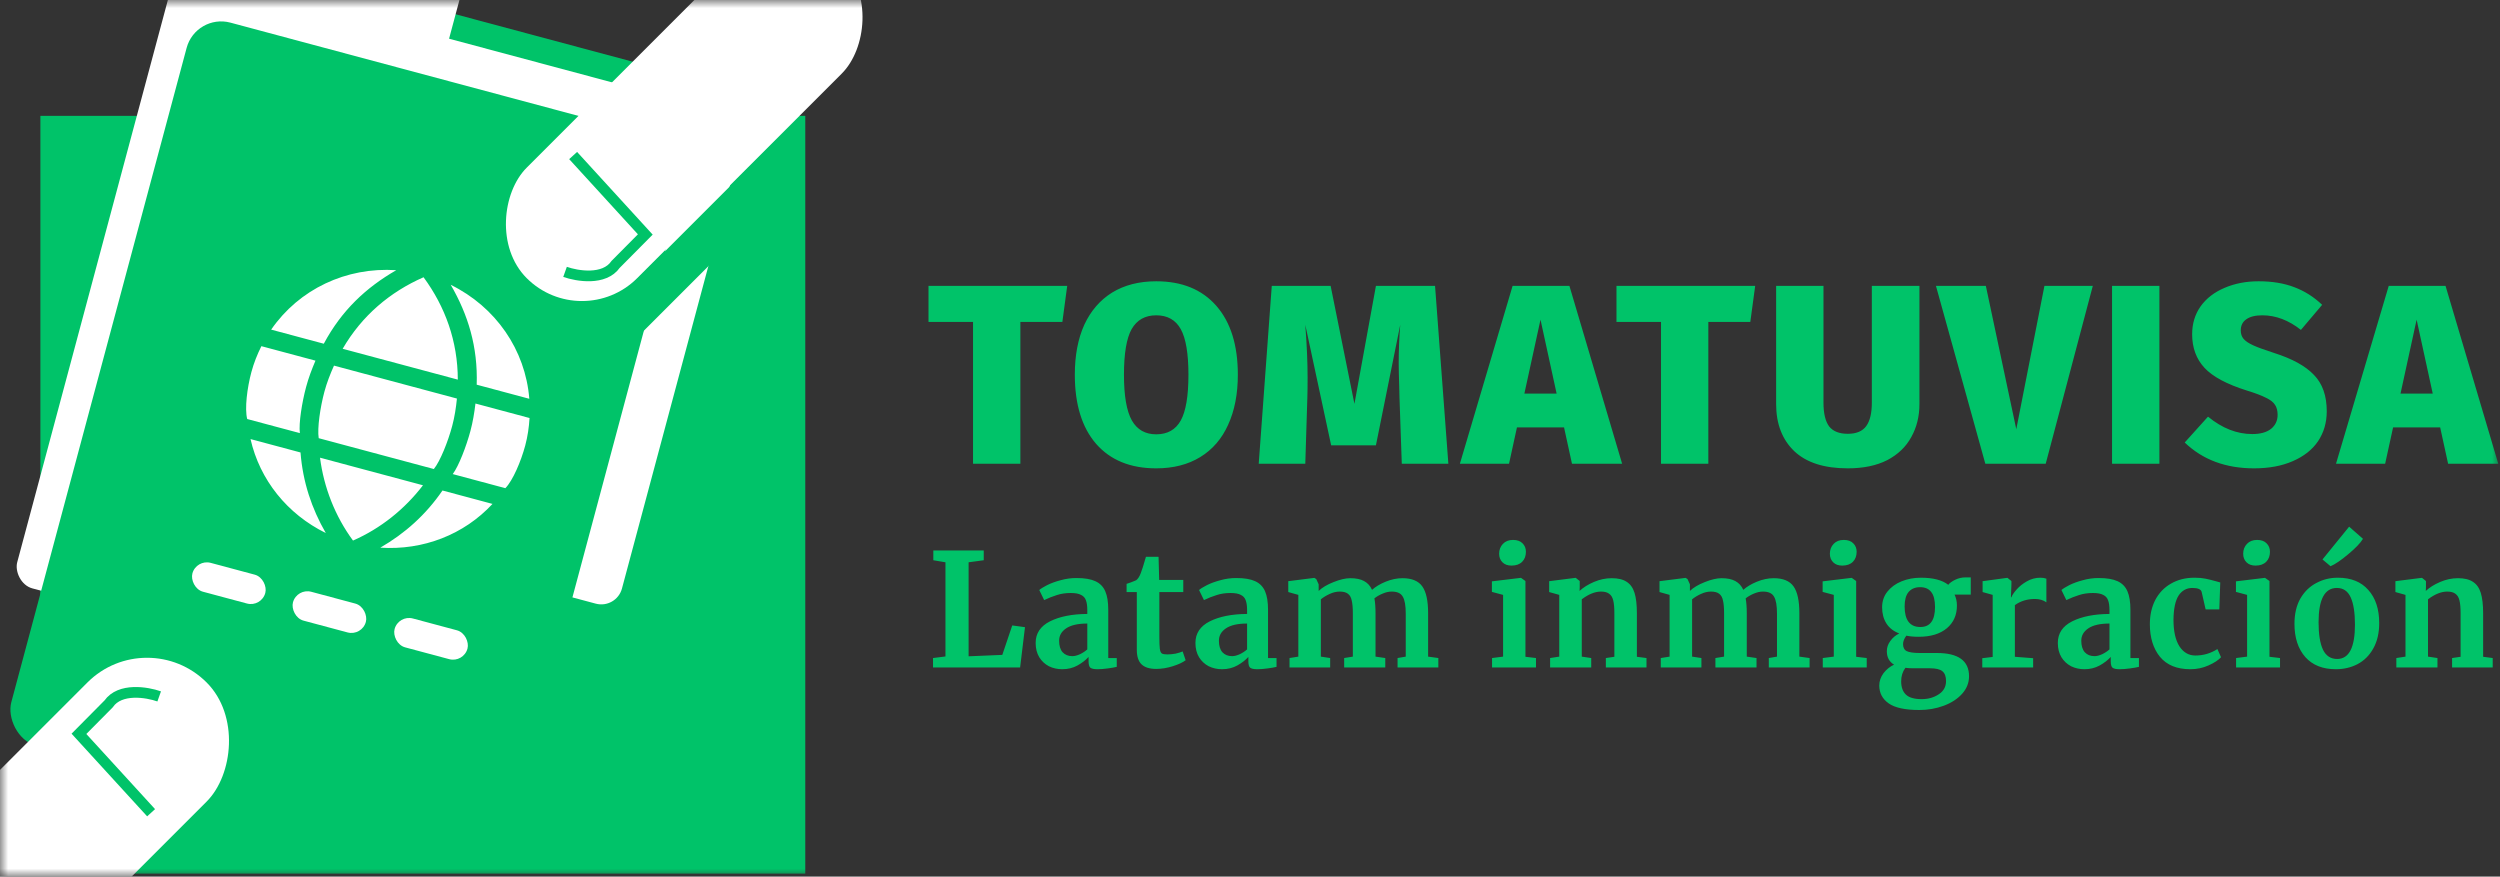
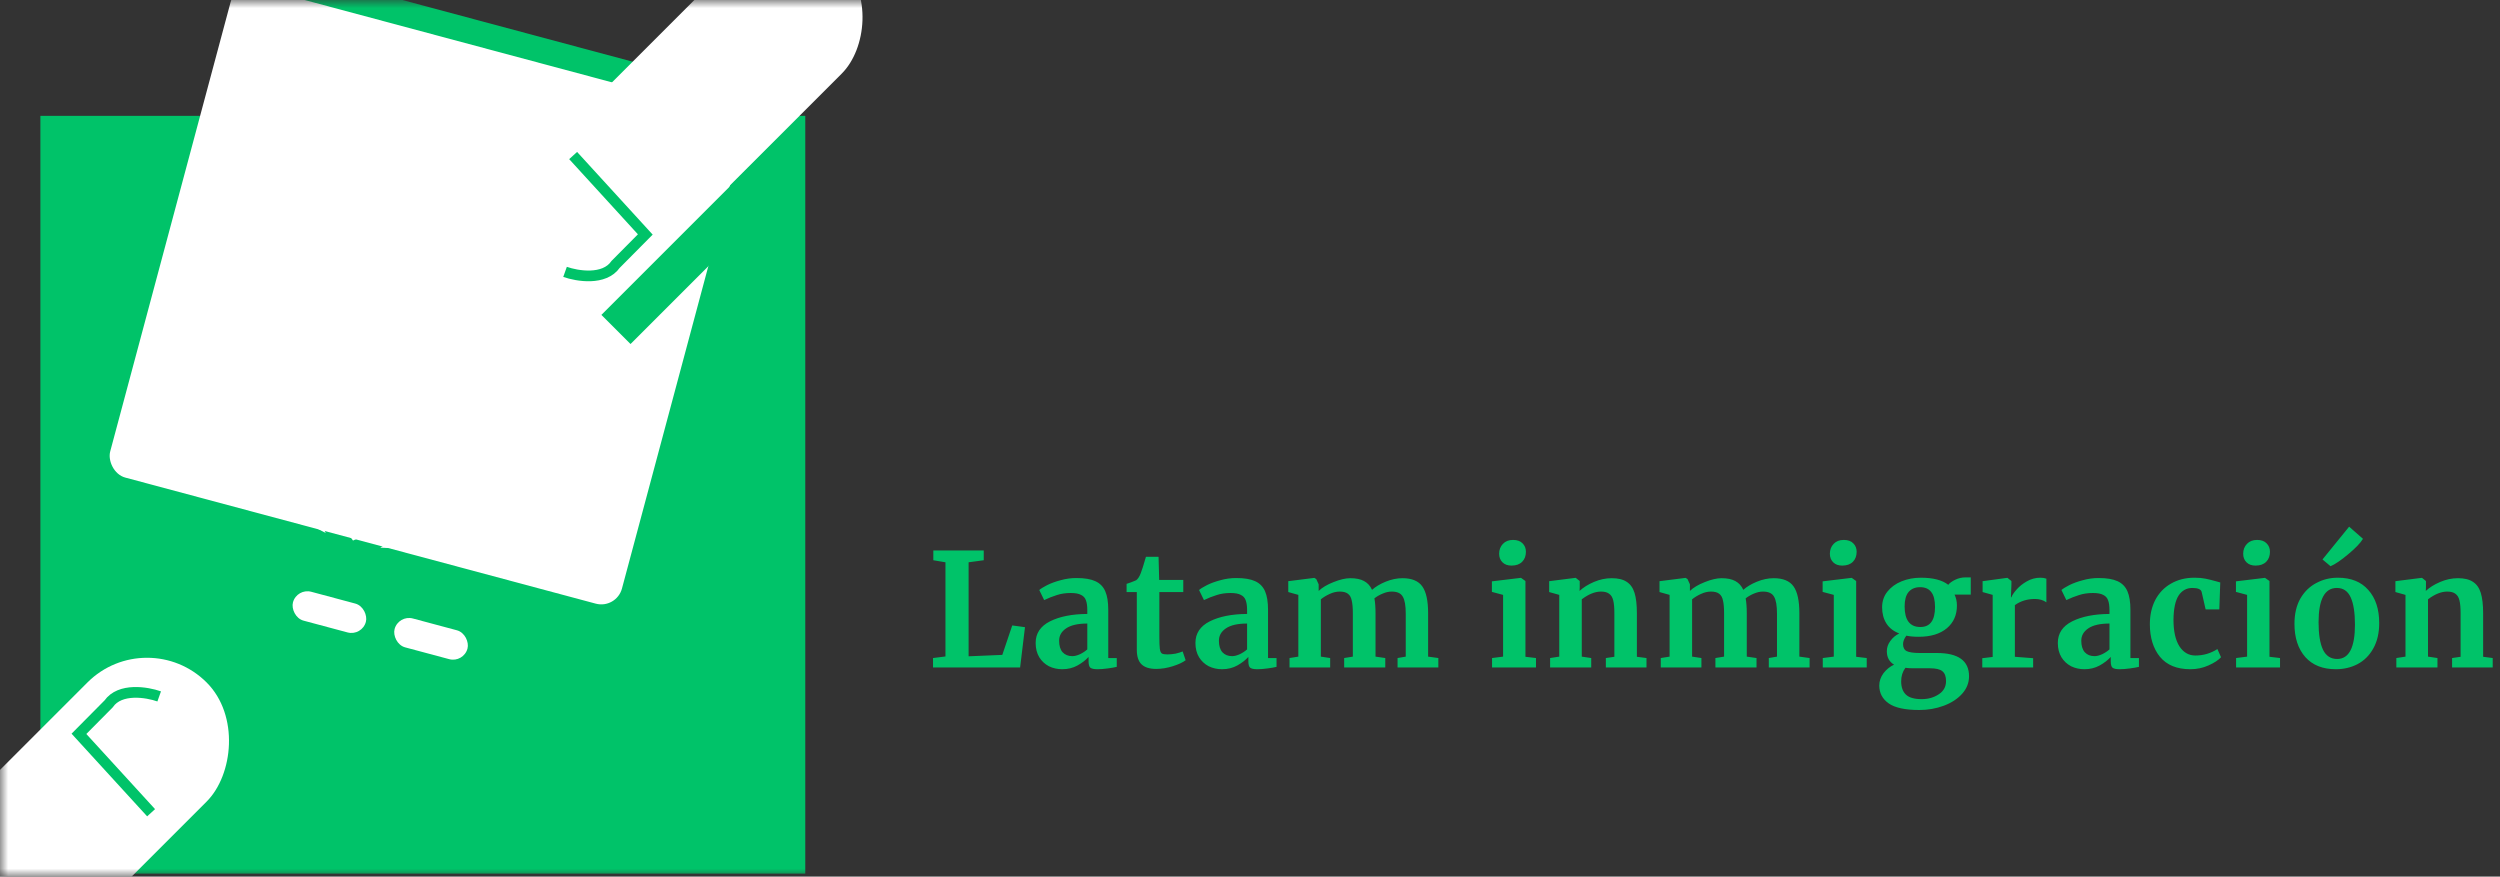
<svg xmlns="http://www.w3.org/2000/svg" width="154" height="54" viewBox="0 0 154 54" fill="none">
  <rect x="0" y="0" width="154" height="54" fill="#333333" stroke="none" />
  <mask id="mask0_232_21757" style="mask-type:alpha" maskUnits="userSpaceOnUse" x="0" y="0" width="154" height="54">
    <rect width="154" height="54" fill="#D9D9D9" />
  </mask>
  <g mask="url(#mask0_232_21757)">
-     <path d="M65.74 17.61L65.441 19.833H62.855V28.566H59.939V19.833H57.196V17.61H65.74ZM71.222 17.327C72.809 17.327 74.043 17.831 74.926 18.84C75.809 19.849 76.251 21.262 76.251 23.081C76.251 24.268 76.051 25.298 75.651 26.17C75.263 27.032 74.69 27.694 73.933 28.157C73.177 28.619 72.273 28.85 71.222 28.85C69.635 28.85 68.4 28.346 67.517 27.337C66.645 26.328 66.209 24.909 66.209 23.081C66.209 21.893 66.403 20.868 66.792 20.007C67.192 19.145 67.764 18.483 68.51 18.02C69.267 17.558 70.171 17.327 71.222 17.327ZM71.222 19.423C70.539 19.423 70.034 19.707 69.708 20.275C69.393 20.842 69.236 21.777 69.236 23.081C69.236 24.384 69.398 25.324 69.724 25.902C70.05 26.47 70.549 26.754 71.222 26.754C71.915 26.754 72.42 26.47 72.735 25.902C73.05 25.335 73.208 24.394 73.208 23.081C73.208 21.777 73.05 20.842 72.735 20.275C72.42 19.707 71.915 19.423 71.222 19.423ZM89.219 28.566H86.35L86.208 24.483L86.192 23.806C86.171 23.175 86.16 22.697 86.16 22.371C86.16 21.583 86.192 20.795 86.255 20.007L84.757 27.431H81.999L80.406 20.007C80.501 21.236 80.548 22.319 80.548 23.254C80.548 23.79 80.543 24.2 80.533 24.483L80.406 28.566H77.537L78.341 17.61H81.967L83.433 24.878L84.757 17.61H88.399L89.219 28.566ZM96.834 28.566L96.345 26.328H93.444L92.956 28.566H89.929L93.176 17.61H96.676L99.923 28.566H96.834ZM93.901 24.247H95.888L94.895 19.691L93.901 24.247ZM108.119 17.61L107.819 19.833H105.234V28.566H102.318V19.833H99.575V17.61H108.119ZM118.237 24.893C118.237 25.65 118.069 26.328 117.733 26.927C117.407 27.526 116.913 27.999 116.251 28.346C115.589 28.682 114.78 28.85 113.823 28.85C112.373 28.85 111.275 28.498 110.529 27.794C109.783 27.079 109.41 26.113 109.41 24.893V17.61H112.326V24.799C112.326 25.461 112.442 25.95 112.673 26.265C112.914 26.57 113.298 26.722 113.823 26.722C114.349 26.722 114.727 26.564 114.958 26.249C115.19 25.934 115.305 25.45 115.305 24.799V17.61H118.237V24.893ZM128.917 17.61L126.016 28.566H122.296L119.254 17.61H122.328L124.203 26.438L125.937 17.61H128.917ZM133.019 17.61V28.566H130.102V17.61H133.019ZM139.134 17.327C139.965 17.327 140.695 17.448 141.326 17.689C141.967 17.931 142.54 18.294 143.044 18.777L141.736 20.322C140.979 19.723 140.185 19.423 139.355 19.423C138.924 19.423 138.593 19.507 138.362 19.675C138.141 19.833 138.031 20.059 138.031 20.353C138.031 20.564 138.089 20.737 138.204 20.874C138.32 21.01 138.514 21.142 138.788 21.268C139.061 21.394 139.492 21.551 140.08 21.741C141.205 22.098 142.025 22.55 142.54 23.096C143.065 23.632 143.328 24.378 143.328 25.335C143.328 26.028 143.149 26.643 142.792 27.179C142.434 27.705 141.914 28.114 141.231 28.409C140.558 28.703 139.765 28.85 138.851 28.85C137.106 28.85 135.682 28.319 134.579 27.258L136.013 25.666C136.885 26.381 137.795 26.738 138.74 26.738C139.234 26.738 139.618 26.633 139.891 26.422C140.164 26.202 140.301 25.913 140.301 25.555C140.301 25.303 140.248 25.098 140.143 24.941C140.038 24.773 139.849 24.625 139.576 24.499C139.313 24.363 138.924 24.216 138.409 24.058C137.169 23.669 136.297 23.201 135.793 22.655C135.288 22.108 135.036 21.42 135.036 20.59C135.036 19.938 135.209 19.366 135.556 18.872C135.913 18.378 136.402 17.999 137.022 17.737C137.653 17.463 138.357 17.327 139.134 17.327ZM150.803 28.566L150.314 26.328H147.414L146.925 28.566H143.898L147.146 17.61H150.645L153.893 28.566H150.803ZM147.871 24.247H149.857L148.864 19.691L147.871 24.247Z" fill="#00C369" />
    <path d="M58.24 34.637L57.493 34.511V33.909H60.598V34.511L59.666 34.637V40.428L61.742 40.341L62.354 38.527L63.139 38.634L62.839 41.117H57.474V40.535L58.24 40.438V34.637ZM63.796 39.604C63.796 39.015 64.091 38.572 64.679 38.275C65.274 37.977 66.04 37.825 66.978 37.819V37.596C66.978 37.331 66.949 37.123 66.891 36.975C66.839 36.826 66.739 36.716 66.59 36.645C66.448 36.567 66.238 36.529 65.96 36.529C65.643 36.529 65.358 36.571 65.106 36.655C64.854 36.732 64.592 36.836 64.32 36.965L64.019 36.344C64.116 36.26 64.278 36.16 64.504 36.044C64.737 35.927 65.012 35.827 65.329 35.743C65.646 35.652 65.972 35.607 66.309 35.607C66.807 35.607 67.195 35.672 67.473 35.801C67.757 35.93 67.961 36.137 68.084 36.422C68.207 36.706 68.269 37.088 68.269 37.566V40.535H68.792V41.078C68.663 41.111 68.479 41.143 68.239 41.175C68 41.208 67.79 41.224 67.609 41.224C67.389 41.224 67.24 41.192 67.162 41.127C67.091 41.062 67.056 40.93 67.056 40.729V40.467C66.881 40.661 66.655 40.836 66.377 40.991C66.099 41.146 65.785 41.224 65.436 41.224C65.138 41.224 64.863 41.163 64.611 41.04C64.365 40.91 64.168 40.726 64.019 40.487C63.871 40.241 63.796 39.947 63.796 39.604ZM66.057 40.419C66.192 40.419 66.348 40.38 66.522 40.302C66.697 40.218 66.849 40.118 66.978 40.002V38.41C66.396 38.41 65.96 38.511 65.669 38.711C65.384 38.905 65.242 39.157 65.242 39.468C65.242 39.778 65.313 40.014 65.455 40.176C65.604 40.338 65.804 40.419 66.057 40.419ZM71.222 41.205C70.814 41.205 70.513 41.111 70.319 40.923C70.125 40.736 70.028 40.438 70.028 40.031V36.47H69.398V35.966C69.45 35.946 69.543 35.914 69.679 35.869C69.815 35.817 69.918 35.775 69.99 35.743C70.1 35.659 70.193 35.513 70.271 35.306C70.329 35.17 70.436 34.834 70.591 34.297H71.367L71.406 35.723H72.89V36.47H71.416V39.196C71.416 39.559 71.425 39.814 71.445 39.963C71.464 40.111 71.506 40.209 71.571 40.254C71.635 40.293 71.749 40.312 71.91 40.312C72.072 40.312 72.24 40.296 72.415 40.264C72.59 40.225 72.735 40.179 72.851 40.128L73.036 40.671C72.855 40.807 72.59 40.93 72.24 41.04C71.891 41.15 71.551 41.205 71.222 41.205ZM73.639 39.604C73.639 39.015 73.933 38.572 74.522 38.275C75.117 37.977 75.883 37.825 76.821 37.819V37.596C76.821 37.331 76.792 37.123 76.734 36.975C76.682 36.826 76.582 36.716 76.433 36.645C76.291 36.567 76.081 36.529 75.802 36.529C75.486 36.529 75.201 36.571 74.949 36.655C74.697 36.732 74.435 36.836 74.163 36.965L73.862 36.344C73.959 36.26 74.121 36.16 74.347 36.044C74.58 35.927 74.855 35.827 75.172 35.743C75.489 35.652 75.816 35.607 76.152 35.607C76.65 35.607 77.038 35.672 77.316 35.801C77.6 35.93 77.804 36.137 77.927 36.422C78.05 36.706 78.111 37.088 78.111 37.566V40.535H78.635V41.078C78.506 41.111 78.322 41.143 78.082 41.175C77.843 41.208 77.633 41.224 77.452 41.224C77.232 41.224 77.083 41.192 77.005 41.127C76.934 41.062 76.899 40.93 76.899 40.729V40.467C76.724 40.661 76.498 40.836 76.22 40.991C75.942 41.146 75.628 41.224 75.279 41.224C74.981 41.224 74.706 41.163 74.454 41.04C74.208 40.91 74.011 40.726 73.862 40.487C73.713 40.241 73.639 39.947 73.639 39.604ZM75.9 40.419C76.035 40.419 76.191 40.38 76.365 40.302C76.54 40.218 76.692 40.118 76.821 40.002V38.41C76.239 38.41 75.802 38.511 75.511 38.711C75.227 38.905 75.085 39.157 75.085 39.468C75.085 39.778 75.156 40.014 75.298 40.176C75.447 40.338 75.647 40.419 75.9 40.419ZM79.435 40.535L79.978 40.448V36.645L79.357 36.47V35.801L80.968 35.597L81.084 35.675L81.229 35.995V36.402C81.443 36.195 81.747 36.014 82.141 35.859C82.542 35.697 82.888 35.617 83.179 35.617C83.529 35.617 83.81 35.675 84.023 35.791C84.243 35.908 84.408 36.089 84.518 36.334C84.732 36.141 85.013 35.972 85.362 35.83C85.711 35.688 86.054 35.617 86.391 35.617C86.966 35.617 87.374 35.785 87.613 36.121C87.852 36.457 87.972 37.007 87.972 37.77V40.448L88.602 40.535V41.117H86.09V40.535L86.594 40.448V37.809C86.594 37.305 86.533 36.952 86.41 36.752C86.293 36.545 86.067 36.441 85.731 36.441C85.55 36.441 85.362 36.483 85.168 36.567C84.981 36.645 84.812 36.742 84.664 36.858C84.709 37.104 84.732 37.411 84.732 37.78V40.448L85.333 40.535V41.117H82.801V40.535L83.335 40.448V37.78C83.335 37.444 83.312 37.182 83.267 36.994C83.228 36.8 83.15 36.661 83.034 36.577C82.918 36.486 82.749 36.441 82.529 36.441C82.323 36.441 82.115 36.49 81.909 36.587C81.708 36.677 81.527 36.787 81.365 36.917V40.448L81.938 40.535V41.117H79.435V40.535ZM93.104 34.84C92.871 34.84 92.687 34.773 92.551 34.637C92.415 34.501 92.347 34.326 92.347 34.113C92.347 33.867 92.425 33.663 92.58 33.502C92.735 33.34 92.942 33.259 93.201 33.259C93.459 33.259 93.657 33.33 93.793 33.473C93.928 33.608 93.996 33.78 93.996 33.987C93.996 34.245 93.919 34.453 93.763 34.608C93.608 34.763 93.391 34.84 93.113 34.84H93.104ZM92.59 36.645L91.901 36.461V35.811L93.676 35.597H93.695L93.967 35.791V40.458L94.617 40.535V41.117H91.91V40.535L92.59 40.448V36.645ZM96.05 36.645L95.429 36.47V35.801L97.039 35.597H97.068L97.311 35.791V36.17L97.301 36.402C97.528 36.189 97.822 36.005 98.184 35.849C98.546 35.694 98.912 35.617 99.28 35.617C99.675 35.617 99.982 35.691 100.202 35.84C100.428 35.982 100.59 36.208 100.687 36.519C100.784 36.829 100.832 37.25 100.832 37.78V40.458L101.424 40.535V41.117H98.921V40.535L99.445 40.458V37.78C99.445 37.444 99.423 37.182 99.377 36.994C99.332 36.8 99.248 36.661 99.125 36.577C99.009 36.486 98.841 36.441 98.621 36.441C98.252 36.441 97.858 36.6 97.437 36.917V40.448L98.019 40.535V41.117H95.487V40.535L96.05 40.448V36.645ZM102.304 40.535L102.847 40.448V36.645L102.226 36.47V35.801L103.837 35.597L103.953 35.675L104.099 35.995V36.402C104.312 36.195 104.616 36.014 105.01 35.859C105.411 35.697 105.757 35.617 106.048 35.617C106.398 35.617 106.679 35.675 106.892 35.791C107.112 35.908 107.277 36.089 107.387 36.334C107.601 36.141 107.882 35.972 108.231 35.83C108.581 35.688 108.923 35.617 109.26 35.617C109.835 35.617 110.243 35.785 110.482 36.121C110.721 36.457 110.841 37.007 110.841 37.77V40.448L111.471 40.535V41.117H108.959V40.535L109.463 40.448V37.809C109.463 37.305 109.402 36.952 109.279 36.752C109.163 36.545 108.936 36.441 108.6 36.441C108.419 36.441 108.231 36.483 108.037 36.567C107.85 36.645 107.682 36.742 107.533 36.858C107.578 37.104 107.601 37.411 107.601 37.78V40.448L108.202 40.535V41.117H105.67V40.535L106.204 40.448V37.78C106.204 37.444 106.181 37.182 106.136 36.994C106.097 36.8 106.019 36.661 105.903 36.577C105.787 36.486 105.618 36.441 105.399 36.441C105.192 36.441 104.985 36.49 104.778 36.587C104.577 36.677 104.396 36.787 104.234 36.917V40.448L104.807 40.535V41.117H102.304V40.535ZM113.477 34.84C113.244 34.84 113.06 34.773 112.924 34.637C112.788 34.501 112.72 34.326 112.72 34.113C112.72 33.867 112.798 33.663 112.953 33.502C113.108 33.34 113.315 33.259 113.574 33.259C113.832 33.259 114.03 33.33 114.165 33.473C114.301 33.608 114.369 33.78 114.369 33.987C114.369 34.245 114.292 34.453 114.136 34.608C113.981 34.763 113.764 34.84 113.486 34.84H113.477ZM112.962 36.645L112.274 36.461V35.811L114.049 35.597H114.068L114.34 35.791V40.458L114.99 40.535V41.117H112.283V40.535L112.962 40.448V36.645ZM118.227 43.736C117.361 43.736 116.733 43.601 116.345 43.329C115.957 43.057 115.763 42.689 115.763 42.223C115.763 41.958 115.85 41.706 116.025 41.466C116.206 41.234 116.423 41.059 116.675 40.943C116.377 40.768 116.229 40.49 116.229 40.108C116.229 39.888 116.3 39.681 116.442 39.487C116.584 39.287 116.769 39.132 116.995 39.022C116.639 38.886 116.374 38.679 116.2 38.401C116.025 38.123 115.938 37.793 115.938 37.411C115.938 37.043 116.044 36.722 116.258 36.451C116.478 36.173 116.769 35.959 117.131 35.811C117.5 35.662 117.897 35.587 118.324 35.587C119.081 35.587 119.644 35.733 120.012 36.024C120.096 35.914 120.239 35.811 120.439 35.714C120.64 35.617 120.846 35.568 121.06 35.568H121.399V36.626H120.4C120.497 36.833 120.546 37.052 120.546 37.285C120.552 37.874 120.345 38.346 119.925 38.702C119.504 39.051 118.929 39.225 118.198 39.225C117.894 39.225 117.639 39.203 117.432 39.157C117.367 39.242 117.315 39.332 117.276 39.429C117.244 39.52 117.228 39.601 117.228 39.672C117.228 39.885 117.302 40.031 117.451 40.108C117.606 40.186 117.881 40.225 118.276 40.225H119.314C120.633 40.225 121.293 40.703 121.293 41.66C121.293 42.061 121.15 42.42 120.866 42.737C120.581 43.054 120.203 43.3 119.731 43.475C119.259 43.649 118.757 43.736 118.227 43.736ZM118.295 38.624C118.897 38.624 119.197 38.213 119.197 37.392C119.197 36.971 119.12 36.664 118.964 36.47C118.816 36.27 118.586 36.17 118.276 36.17C117.972 36.17 117.736 36.27 117.567 36.47C117.406 36.664 117.325 36.959 117.325 37.353C117.325 38.2 117.648 38.624 118.295 38.624ZM118.373 43.067C118.78 43.067 119.133 42.967 119.43 42.766C119.728 42.572 119.876 42.301 119.876 41.952C119.876 41.673 119.802 41.473 119.653 41.35C119.511 41.227 119.252 41.166 118.877 41.166H117.82C117.658 41.166 117.509 41.156 117.373 41.137C117.199 41.369 117.112 41.648 117.112 41.971C117.112 42.327 117.209 42.598 117.403 42.786C117.597 42.973 117.92 43.067 118.373 43.067ZM122.108 40.545L122.749 40.467V36.645L122.128 36.47V35.801L123.631 35.597H123.661L123.903 35.791V36.005L123.874 36.79H123.903C123.948 36.661 124.055 36.503 124.223 36.315C124.391 36.121 124.602 35.953 124.854 35.811C125.112 35.662 125.391 35.587 125.688 35.587C125.83 35.587 125.953 35.607 126.057 35.646V37.101C125.863 36.965 125.627 36.897 125.349 36.897C124.876 36.897 124.466 37.023 124.116 37.276V40.458L125.242 40.545V41.117H122.108V40.545ZM126.762 39.604C126.762 39.015 127.056 38.572 127.645 38.275C128.24 37.977 129.006 37.825 129.944 37.819V37.596C129.944 37.331 129.915 37.123 129.857 36.975C129.805 36.826 129.705 36.716 129.556 36.645C129.414 36.567 129.203 36.529 128.925 36.529C128.608 36.529 128.324 36.571 128.072 36.655C127.819 36.732 127.558 36.836 127.286 36.965L126.985 36.344C127.082 36.26 127.244 36.16 127.47 36.044C127.703 35.927 127.978 35.827 128.295 35.743C128.612 35.652 128.938 35.607 129.275 35.607C129.773 35.607 130.161 35.672 130.439 35.801C130.723 35.93 130.927 36.137 131.05 36.422C131.173 36.706 131.234 37.088 131.234 37.566V40.535H131.758V41.078C131.629 41.111 131.444 41.143 131.205 41.175C130.966 41.208 130.756 41.224 130.575 41.224C130.355 41.224 130.206 41.192 130.128 41.127C130.057 41.062 130.022 40.93 130.022 40.729V40.467C129.847 40.661 129.621 40.836 129.343 40.991C129.064 41.146 128.751 41.224 128.402 41.224C128.104 41.224 127.829 41.163 127.577 41.04C127.331 40.91 127.134 40.726 126.985 40.487C126.836 40.241 126.762 39.947 126.762 39.604ZM129.022 40.419C129.158 40.419 129.313 40.38 129.488 40.302C129.663 40.218 129.815 40.118 129.944 40.002V38.41C129.362 38.41 128.925 38.511 128.634 38.711C128.35 38.905 128.207 39.157 128.207 39.468C128.207 39.778 128.279 40.014 128.421 40.176C128.57 40.338 128.77 40.419 129.022 40.419ZM132.431 38.449C132.431 37.893 132.541 37.398 132.761 36.965C132.988 36.532 133.308 36.195 133.722 35.956C134.142 35.71 134.63 35.587 135.187 35.587C135.445 35.587 135.668 35.607 135.856 35.646C136.044 35.684 136.254 35.736 136.487 35.801L136.768 35.879L136.71 37.537H135.866L135.623 36.47C135.584 36.302 135.394 36.218 135.051 36.218C134.689 36.218 134.404 36.377 134.197 36.693C133.997 37.01 133.893 37.505 133.887 38.178C133.887 38.889 134.01 39.436 134.255 39.817C134.501 40.192 134.828 40.38 135.235 40.38C135.727 40.38 136.179 40.247 136.593 39.982L136.816 40.487C136.648 40.668 136.39 40.836 136.04 40.991C135.698 41.146 135.326 41.224 134.925 41.224C134.097 41.224 133.473 40.968 133.052 40.458C132.638 39.947 132.431 39.277 132.431 38.449ZM138.937 34.84C138.704 34.84 138.52 34.773 138.384 34.637C138.248 34.501 138.18 34.326 138.18 34.113C138.18 33.867 138.258 33.663 138.413 33.502C138.568 33.34 138.775 33.259 139.034 33.259C139.292 33.259 139.49 33.33 139.625 33.473C139.761 33.608 139.829 33.78 139.829 33.987C139.829 34.245 139.752 34.453 139.596 34.608C139.441 34.763 139.224 34.84 138.946 34.84H138.937ZM138.422 36.645L137.734 36.461V35.811L139.509 35.597H139.528L139.8 35.791V40.458L140.45 40.535V41.117H137.743V40.535L138.422 40.448V36.645ZM141.339 38.43C141.339 37.822 141.459 37.305 141.698 36.878C141.944 36.451 142.271 36.131 142.678 35.917C143.086 35.697 143.529 35.587 144.007 35.587C144.822 35.587 145.45 35.84 145.889 36.344C146.336 36.842 146.559 37.521 146.559 38.381C146.559 38.996 146.436 39.52 146.19 39.953C145.951 40.38 145.627 40.7 145.22 40.913C144.819 41.12 144.376 41.224 143.891 41.224C143.082 41.224 142.455 40.975 142.009 40.477C141.563 39.972 141.339 39.29 141.339 38.43ZM143.968 40.593C144.699 40.593 145.065 39.888 145.065 38.478C145.065 37.741 144.977 37.182 144.803 36.8C144.628 36.412 144.344 36.218 143.949 36.218C143.199 36.218 142.824 36.923 142.824 38.333C142.824 39.07 142.914 39.633 143.095 40.021C143.283 40.403 143.574 40.593 143.968 40.593ZM143.066 34.462L144.706 32.444L145.559 33.191C145.404 33.45 145.1 33.767 144.648 34.142C144.201 34.517 143.839 34.763 143.561 34.879L143.066 34.462ZM148.178 36.645L147.557 36.47V35.801L149.167 35.597H149.197L149.439 35.791V36.17L149.429 36.402C149.656 36.189 149.95 36.005 150.312 35.849C150.674 35.694 151.04 35.617 151.408 35.617C151.803 35.617 152.11 35.691 152.33 35.84C152.556 35.982 152.718 36.208 152.815 36.519C152.912 36.829 152.961 37.25 152.961 37.78V40.458L153.552 40.535V41.117H151.049V40.535L151.573 40.458V37.78C151.573 37.444 151.551 37.182 151.505 36.994C151.46 36.8 151.376 36.661 151.253 36.577C151.137 36.486 150.969 36.441 150.749 36.441C150.38 36.441 149.986 36.6 149.565 36.917V40.448L150.147 40.535V41.117H147.615V40.535L148.178 40.448V36.645Z" fill="#00C369" />
    <rect x="2.488" y="7.137" width="47.117" height="46.677" fill="#00C369" />
    <mask id="mask1_232_21757" style="mask-type:alpha" maskUnits="userSpaceOnUse" x="-8" y="5" width="55" height="51">
      <rect x="-7.199" y="5.484" width="53.282" height="49.982" fill="#00AC5F" />
    </mask>
    <g mask="url(#mask1_232_21757)">
</g>
    <rect x="16.021" y="-2.348" width="33.93" height="46.59" rx="1.318" transform="rotate(15 16.021 -2.348)" fill="#00C369" />
    <rect x="14.543" y="-1.131" width="32.636" height="31.276" rx="1.318" transform="rotate(15 14.543 -1.131)" fill="white" />
-     <rect x="14.092" y="-14" width="17.349" height="51.664" rx="1.318" transform="rotate(15 14.092 -14)" fill="white" />
-     <rect x="12.066" y="0.824" width="31.716" height="46.128" rx="2.202" transform="rotate(15 12.066 0.824)" fill="#00C369" />
    <rect x="9.057" y="38.369" width="10.38" height="29.775" rx="5.19" transform="rotate(45 9.057 38.369)" fill="white" />
    <rect x="48.449" y="-5.676" width="9.625" height="27.446" rx="4.812" transform="rotate(45 48.449 -5.676)" fill="white" />
    <path d="M29.365 23.697C29.441 21.357 28.833 19.39 27.765 17.544C30.534 18.904 32.367 21.55 32.605 24.565L29.365 23.697ZM28.979 26.545C28.724 27.496 28.257 28.712 27.889 29.204L31.13 30.072C31.589 29.605 32.094 28.415 32.353 27.449C32.504 26.883 32.584 26.33 32.62 25.75L29.288 24.857C29.219 25.429 29.129 25.983 28.979 26.545ZM27.256 30.215C26.233 31.712 24.938 32.863 23.426 33.736C26.07 33.911 28.584 32.932 30.338 31.041L27.256 30.215ZM19.982 24.134C19.726 25.089 19.536 26.376 19.632 26.992L26.725 28.892C27.119 28.407 27.598 27.198 27.854 26.244C28.005 25.68 28.088 25.126 28.147 24.551L20.574 22.522C20.338 23.049 20.133 23.571 19.982 24.134ZM28.201 23.385C28.198 21.023 27.427 18.894 26.091 17.078C24.027 17.983 22.294 19.441 21.108 21.485L28.201 23.385ZM19.713 28.194C19.949 30.028 20.643 31.804 21.745 33.299C23.444 32.555 24.933 31.363 26.055 29.893L19.713 28.194ZM19.946 21.173C21.05 19.108 22.558 17.709 24.409 16.644C21.33 16.437 18.42 17.813 16.704 20.305L19.946 21.173ZM15.432 27.047C16.003 29.561 17.693 31.667 20.07 32.836C19.197 31.325 18.651 29.68 18.512 27.872L15.432 27.047ZM18.857 23.833C19.008 23.271 19.207 22.746 19.433 22.216L16.101 21.324C15.842 21.844 15.635 22.363 15.483 22.929C15.224 23.895 15.064 25.177 15.228 25.812L18.471 26.68C18.396 26.07 18.602 24.784 18.857 23.833Z" fill="white" />
-     <rect x="12.09" y="34.434" width="4.649" height="1.841" rx="0.921" transform="rotate(15 12.09 34.434)" fill="white" />
    <rect x="18.285" y="36.215" width="4.649" height="1.841" rx="0.921" transform="rotate(15 18.285 36.215)" fill="white" />
    <rect x="24.545" y="37.861" width="4.649" height="1.841" rx="0.921" transform="rotate(15 24.545 37.861)" fill="white" />
    <path d="M9.806 42.899C9.059 42.634 7.389 42.354 6.691 43.36L4.863 45.204L9.308 50.065" stroke="#00C369" stroke-width="0.659" />
    <path d="M34.807 16.747C35.554 17.013 37.224 17.292 37.922 16.286L39.75 14.443L35.305 9.581" stroke="#00C369" stroke-width="0.659" />
    <line x1="37.943" y1="20.294" x2="48.686" y2="9.551" stroke="#00C369" stroke-width="2.538" />
  </g>
</svg>